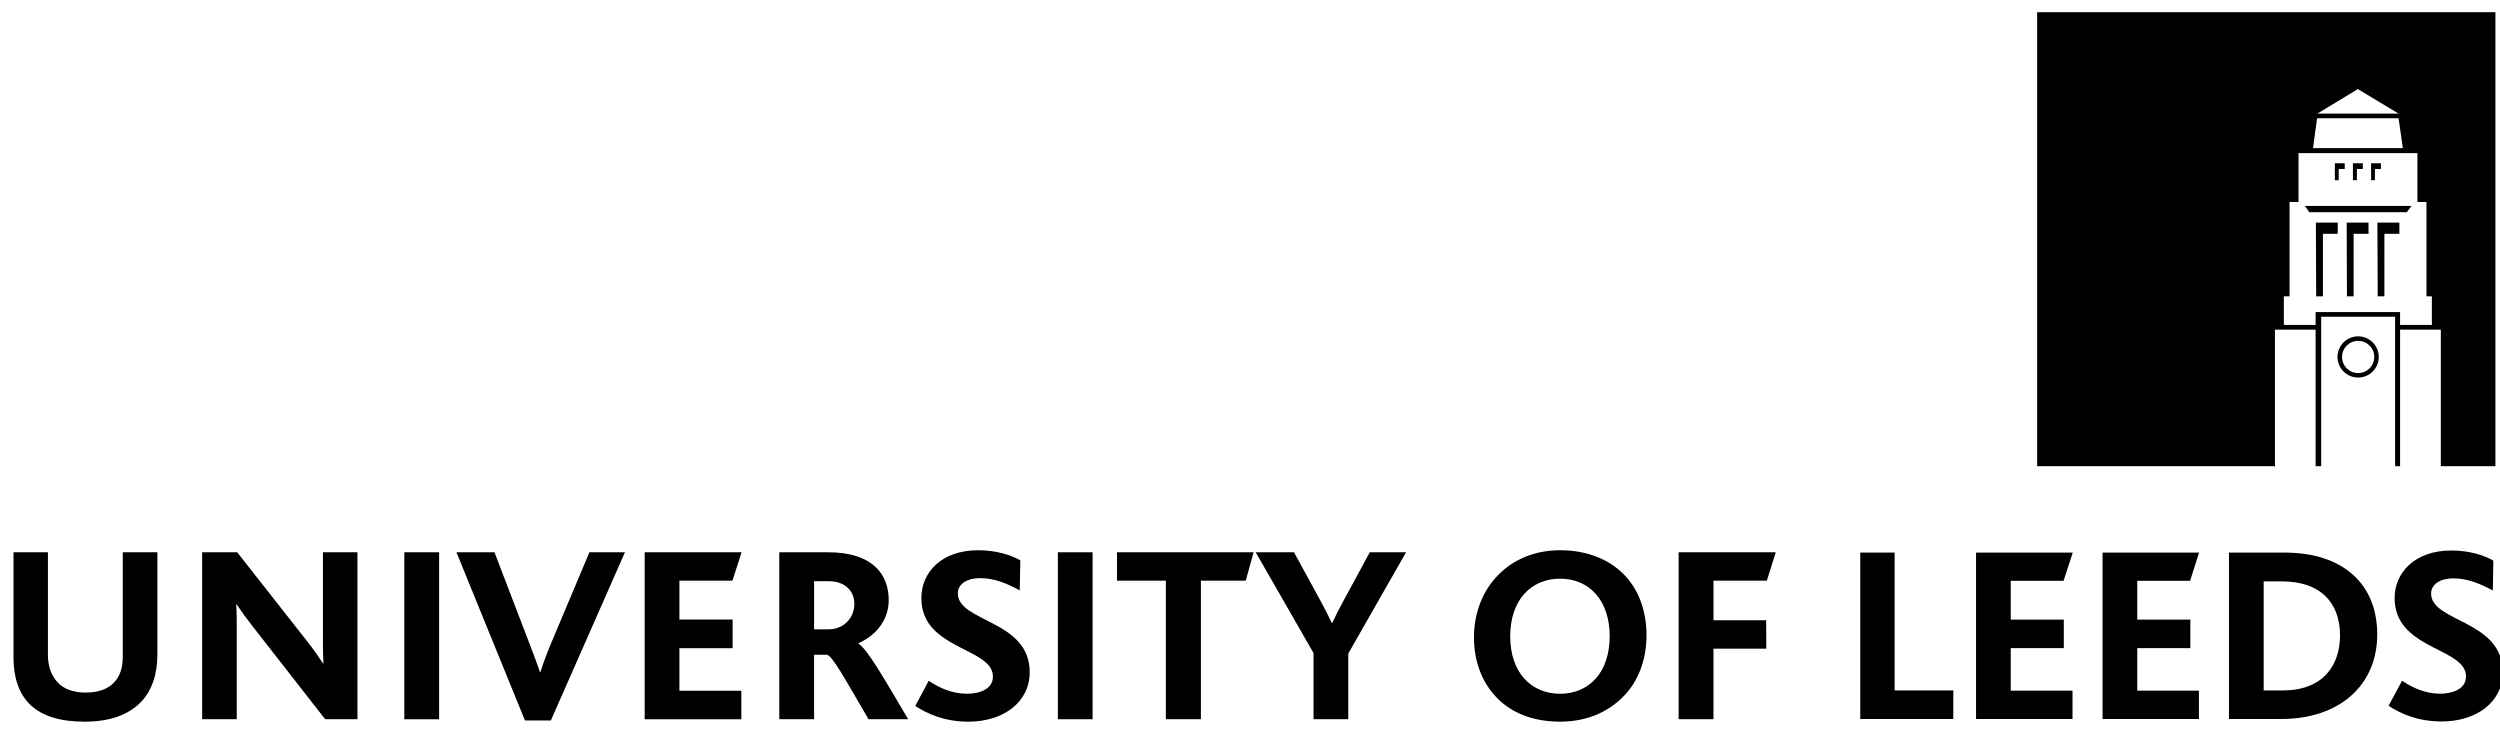
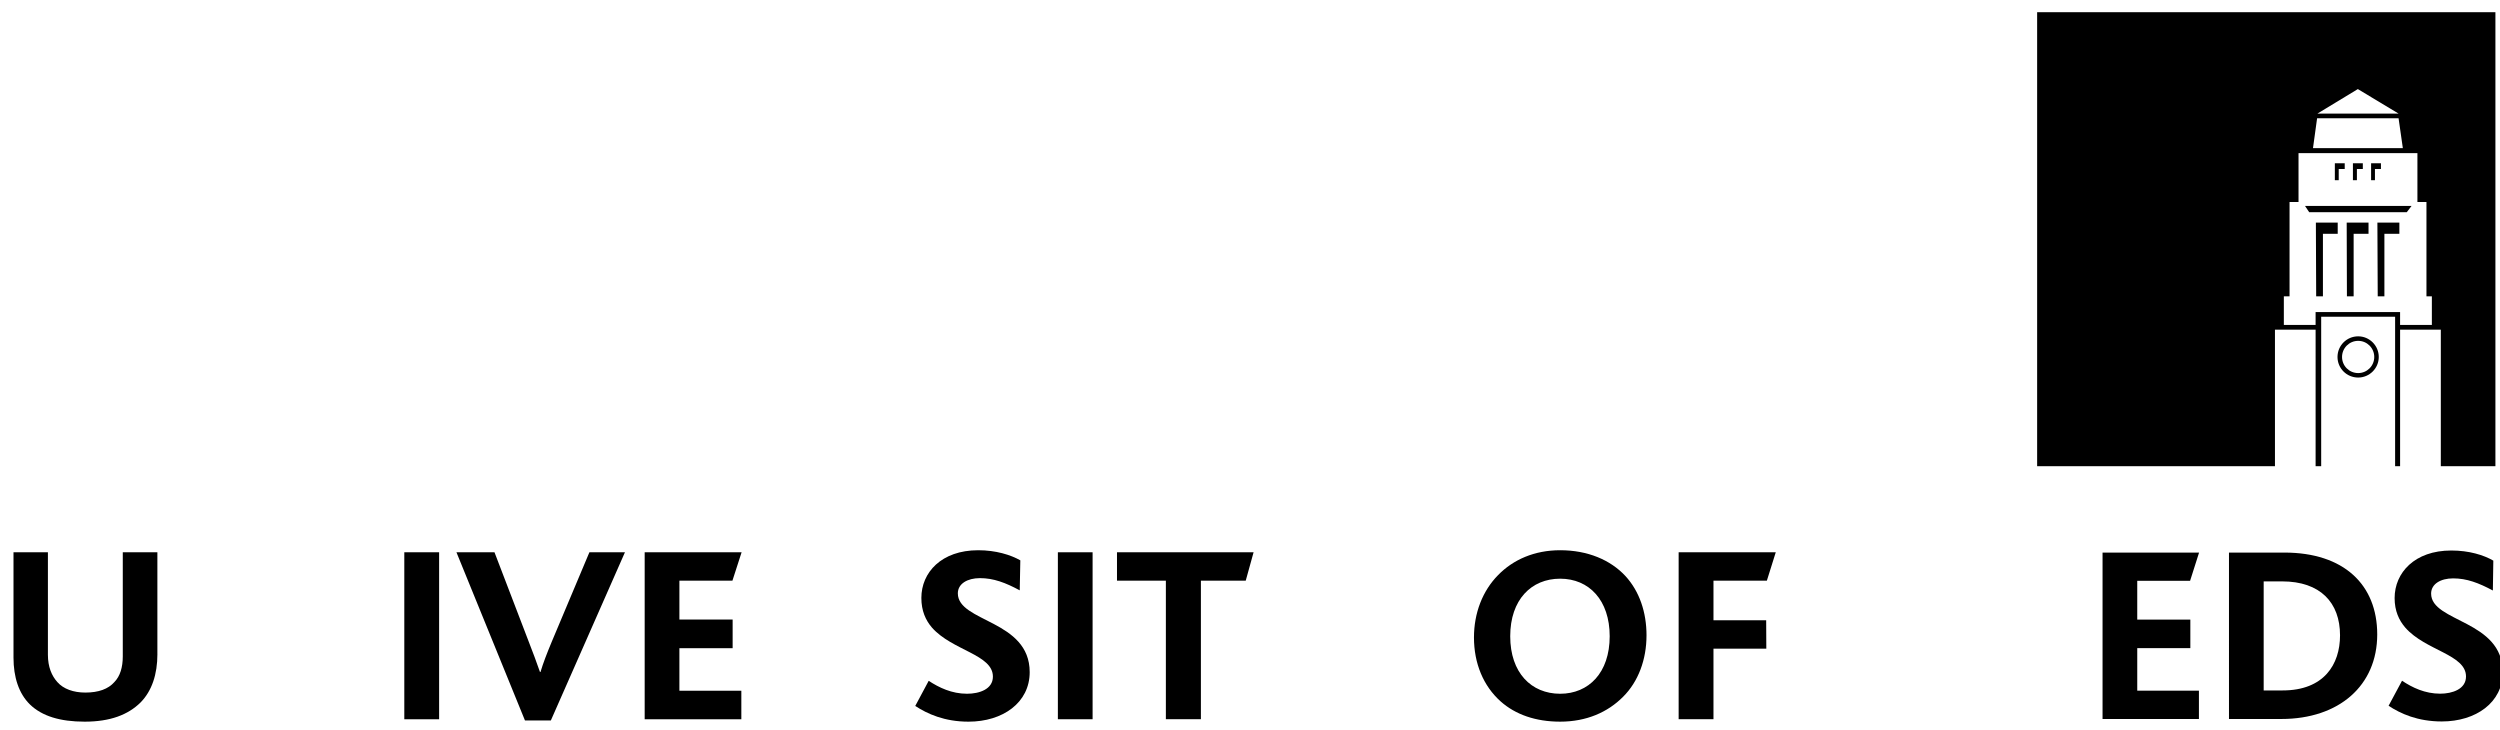
<svg xmlns="http://www.w3.org/2000/svg" viewBox="0 0 246.667 72" height="72" width="246.667" xml:space="preserve" id="svg2" version="1.1">
  <defs id="defs6" />
  <g transform="matrix(1.333,0,0,-1.333,0,72)" id="g10">
    <g transform="scale(0.1)" id="g12">
      <g id="g14">
        <path id="path16" style="fill:#000000;fill-opacity:1;fill-rule:nonzero;stroke:none" d="m 1757.91,415.06 h 4.43 v 4.23 h -7.29 v -12.54 h 2.85 v 8.31 z m -13.36,0 h 4.38 v 4.23 h -7.33 v -12.54 h 2.95 z M 1507.86,531.1 V 195.05 h 176.03 v 101.08 h 30.09 V 195.05 h 4.13 v 110.63 h 54.72 V 195.05 h 3.69 v 101.08 h 30.14 V 195.05 h 40.41 V 531.1 h -339.2 z m 237.38,-56.9 30.15,-18.15 h -60.07 z m -30.16,-21.62 h 60.31 l 3.16,-22.1 h -66.51 z m 84.96,-152.95 h -23.53 v 9.53 h -62.54 v -9.53 h -23.5 v 21.14 h 4.22 v 69.83 h 6.64 v 36.19 h 88.01 V 390.6 h 6.69 v -69.83 h 4 v -21.14 z m -40.07,21.14 h 4.93 v 46.3 h 11.08 v 8.31 h -16.26 l 0.24,-54.61 z m -50.76,62.32 h 72.27 l 3.53,4.62 h -78.87 l 3.08,-4.62 z m 27.95,-62.32 h 4.97 v 46.3 h 11.02 v 8.31 h -16.16 z m -6.07,94.29 h 4.44 v 4.23 h -7.31 v -12.54 h 2.87 z m -16.7,-94.29 h 5.01 v 46.3 h 10.94 v 8.31 h -16.16 l 0.22,-54.61 z m 31.1,-29.58 c -8.5,0 -15.3,-6.85 -15.3,-15.28 0,-8.4 6.81,-15.23 15.3,-15.23 8.36,0 15.24,6.84 15.24,15.23 0,8.43 -6.88,15.28 -15.24,15.28 z m 0,-27.2 c -6.62,0 -11.94,5.34 -11.94,11.91 0,6.59 5.32,11.94 11.94,11.94 6.59,0 11.9,-5.35 11.9,-11.94 0,-6.57 -5.3,-11.91 -11.9,-11.91" />
        <path id="path18" style="fill:#000000;fill-opacity:1;fill-rule:nonzero;stroke:none" d="m 116.49,56 v 75.36 H 90.88 V 54.3 c 0,-8.01 -1.91,-14.61 -6.23,-19.03 -4.48,-5.12 -11.7,-7.77 -21.48,-7.77 -8.7,0 -16.26,2.66 -20.71,7.77 -4.18,4.62 -7,11.24 -7,20.21 V 131.37 H 9.99 V 53.37 C 9.99,38.96 13.9,26.8 22.15,18.72 31.05,10.07 44.49,5.97 62.68,5.97 c 18.84,0 32.1,5.06 41.36,14.22 8.35,8.47 12.47,20.81 12.47,35.82" />
-         <path id="path20" style="fill:#000000;fill-opacity:1;fill-rule:evenodd;stroke:none" d="M 264.58,7.77 V 131.35 H 239.02 V 68.34 c 0,-5.22 0,-13.24 0.41,-19.14 h -0.41 C 235.66,54.27 232.25,59.23 227.41,65.39 L 175.571,131.35 h -25.95 V 7.77 H 175.23 V 75.51 c 0,5.57 0,13.07 -0.439,17.19 h 0.439 c 3.61,-5.41 7.09,-10.25 11.82,-16.25 L 240.69,7.77 h 23.88" />
        <path id="path22" style="fill:#000000;fill-opacity:1;fill-rule:nonzero;stroke:none" d="m 299.26,7.77 h 25.77 v 123.58 H 299.26 Z" />
        <path id="path24" style="fill:#000000;fill-opacity:1;fill-rule:nonzero;stroke:none" d="M 462.6,131.36 H 436.27 L 408.31,64.92 c -3.43,-8.25 -6.24,-15.45 -8.25,-22.19 h -0.38 c -2.49,6.98 -5.269,14.82 -8.49,22.88 L 366.01,131.35 H 337.851 L 388.581,6.84 H 407.72 L 462.58,131.35" />
        <path id="path26" style="fill:#000000;fill-opacity:1;fill-rule:nonzero;stroke:none" d="M 548.73,7.77 V 28.85 h -45.85 v 31.5 h 39.41 V 81.55 H 502.88 V 110.32 h 39.25 l 6.79,21.019 H 477.18 V 7.76 h 71.55" />
-         <path id="path28" style="fill:#000000;fill-opacity:1;fill-rule:evenodd;stroke:none" d="M 672.22,7.77 C 653.61,39.28 641.64,60.16 635.33,63.72 v 0.26 c 11.51,5.03 22.49,15.9 22.49,31.94 0,19.1 -11.91,35.43 -44.93,35.43 H 576.82 V 7.77 h 25.75 V 55.529 h 9.57 C 616.6,53.83 624.1,39.88 642.88,7.77 h 29.33 z M 632.36,93.15 c 0,-10.67 -8.1,-18.83 -18.94,-18.83 H 602.58 V 109.93 h 10.84 c 12.14,0 18.94,-7.28 18.94,-16.78" />
        <path id="path30" style="fill:#000000;fill-opacity:1;fill-rule:nonzero;stroke:none" d="m 762.16,42.62 c 0,38.8 -53.18,36.86 -53.18,58.34 0,7.15 7.17,11.25 16.35,11.25 10.1,0 19.01,-3.39 29.47,-9.04 l 0.43,22.21 c -7.17,4.07 -18.12,7.48 -31.17,7.48 -27.24,0 -42.08,-16.47 -42.08,-35.3 0,-9.54 3.16,-16.51 7.84,-21.96 15.11,-17.1 45.11,-19.87 45.11,-36.3 0,-9.33 -10.05,-12.66 -19.16,-12.66 -11.27,0 -20.62,4.5 -28.37,9.56 l -9.95,-18.6 c 8.92,-5.83 21.58,-11.63 39.42,-11.63 25.37,0 45.29,14.05 45.29,36.66" />
        <path id="path32" style="fill:#000000;fill-opacity:1;fill-rule:nonzero;stroke:none" d="m 783.02,7.77 h 25.7 v 123.58 h -25.7 z" />
        <path id="path34" style="fill:#000000;fill-opacity:1;fill-rule:nonzero;stroke:none" d="M 927.89,131.36 H 826.78 v -21.02 h 36.18 V 7.781 h 25.93 V 110.34 h 33.18 l 5.82,21.02" />
-         <path id="path36" style="fill:#000000;fill-opacity:1;fill-rule:nonzero;stroke:none" d="M 1040.76,131.36 H 1013.9 L 995,96.5 c -2.85,-5.2 -6.28,-11.8 -8.92,-17.43 h -0.34 c -2.609,5.63 -6.209,12.57 -9.109,17.8 l -18.85,34.49 h -28.34 l 42.82,-74.62 V 7.78 h 25.7 V 56.36 l 42.779,75" />
        <path id="path38" style="fill:#000000;fill-opacity:1;fill-rule:evenodd;stroke:none" d="m 1218.73,69.77 c 0,17.29 -5.27,32.68 -15.57,43.95 -11.12,11.99 -27.98,19.14 -48.36,19.14 -18.95,0 -34.73,-6.91 -45.95,-18.42 -11.42,-11.6 -17.84,-27.94 -17.84,-46.18 0,-19.14 6.93,-35.85 19.72,-47.28 10.96,-9.76 25.97,-15.01 44.07,-15.01 19.46,0 35.2,6.95 46.59,18.42 11.29,11.22 17.33,27.58 17.33,45.39 z m -27.26,-0.58 c 0,-27.05 -15.56,-42.56 -36.66,-42.56 -21.35,0 -36.97,15.51 -36.97,42.56 0,27.07 15.63,42.61 36.97,42.61 21.42,0 36.66,-15.93 36.66,-42.61" />
        <path id="path40" style="fill:#000000;fill-opacity:1;fill-rule:nonzero;stroke:none" d="m 1314.4,131.36 h -71.89 V 7.78 h 25.78 V 60.01 h 39.11 l -0.1,21.03 h -39.01 v 29.3 h 39.52 l 6.59,21.02" />
-         <path id="path42" style="fill:#000000;fill-opacity:1;fill-rule:nonzero;stroke:none" d="M 1445.8,7.94 V 29.09 h -43.42 V 131.12 h -25.44 V 7.94 h 68.86" />
-         <path id="path44" style="fill:#000000;fill-opacity:1;fill-rule:nonzero;stroke:none" d="M 1534.04,7.94 V 28.91 h -45.72 v 31.48 h 39.27 v 21.13 h -39.27 V 110.22 h 39.1 l 6.82,20.91 h -71.6 V 7.95 h 71.41" />
        <path id="path46" style="fill:#000000;fill-opacity:1;fill-rule:nonzero;stroke:none" d="M 1627.61,7.94 V 28.91 h -45.65 v 31.48 h 39.3 v 21.13 h -39.3 V 110.22 h 39.11 l 6.66,20.91 h -71.45 V 7.95 h 71.34" />
        <path id="path48" style="fill:#000000;fill-opacity:1;fill-rule:evenodd;stroke:none" d="m 1759.59,70.55 c 0,36.84 -24.73,60.58 -68.7,60.58 h -41.03 V 7.95 h 38.74 c 42.73,0 70.99,24.73 70.99,62.61 z m -27.53,-0.69 c 0,-21.56 -11.94,-40.77 -42.45,-40.77 h -14.07 V 109.8 h 13.64 c 28.28,0 42.88,-15.7 42.88,-39.94" />
        <path id="path50" style="fill:#000000;fill-opacity:1;fill-rule:nonzero;stroke:none" d="m 1852.5,42.57 c 0,38.78 -53.02,36.91 -53.02,58.19 0,7.17 7.1,11.27 16.31,11.27 10.07,0 18.87,-3.35 29.39,-8.98 l 0.34,22.11 c -7.1,4.14 -17.97,7.5 -31.13,7.5 -27.12,0 -41.93,-16.49 -41.93,-35.19 0,-9.55 3.23,-16.48 7.93,-21.92 14.97,-17.05 44.91,-19.82 44.91,-36.16 0,-9.35 -10.14,-12.71 -19.1,-12.71 -11.22,0 -20.58,4.46 -28.25,9.59 L 1768,17.72 c 8.85,-5.83 21.53,-11.6 39.36,-11.6 25.26,0 45.15,14.02 45.15,36.46" />
      </g>
    </g>
  </g>
</svg>